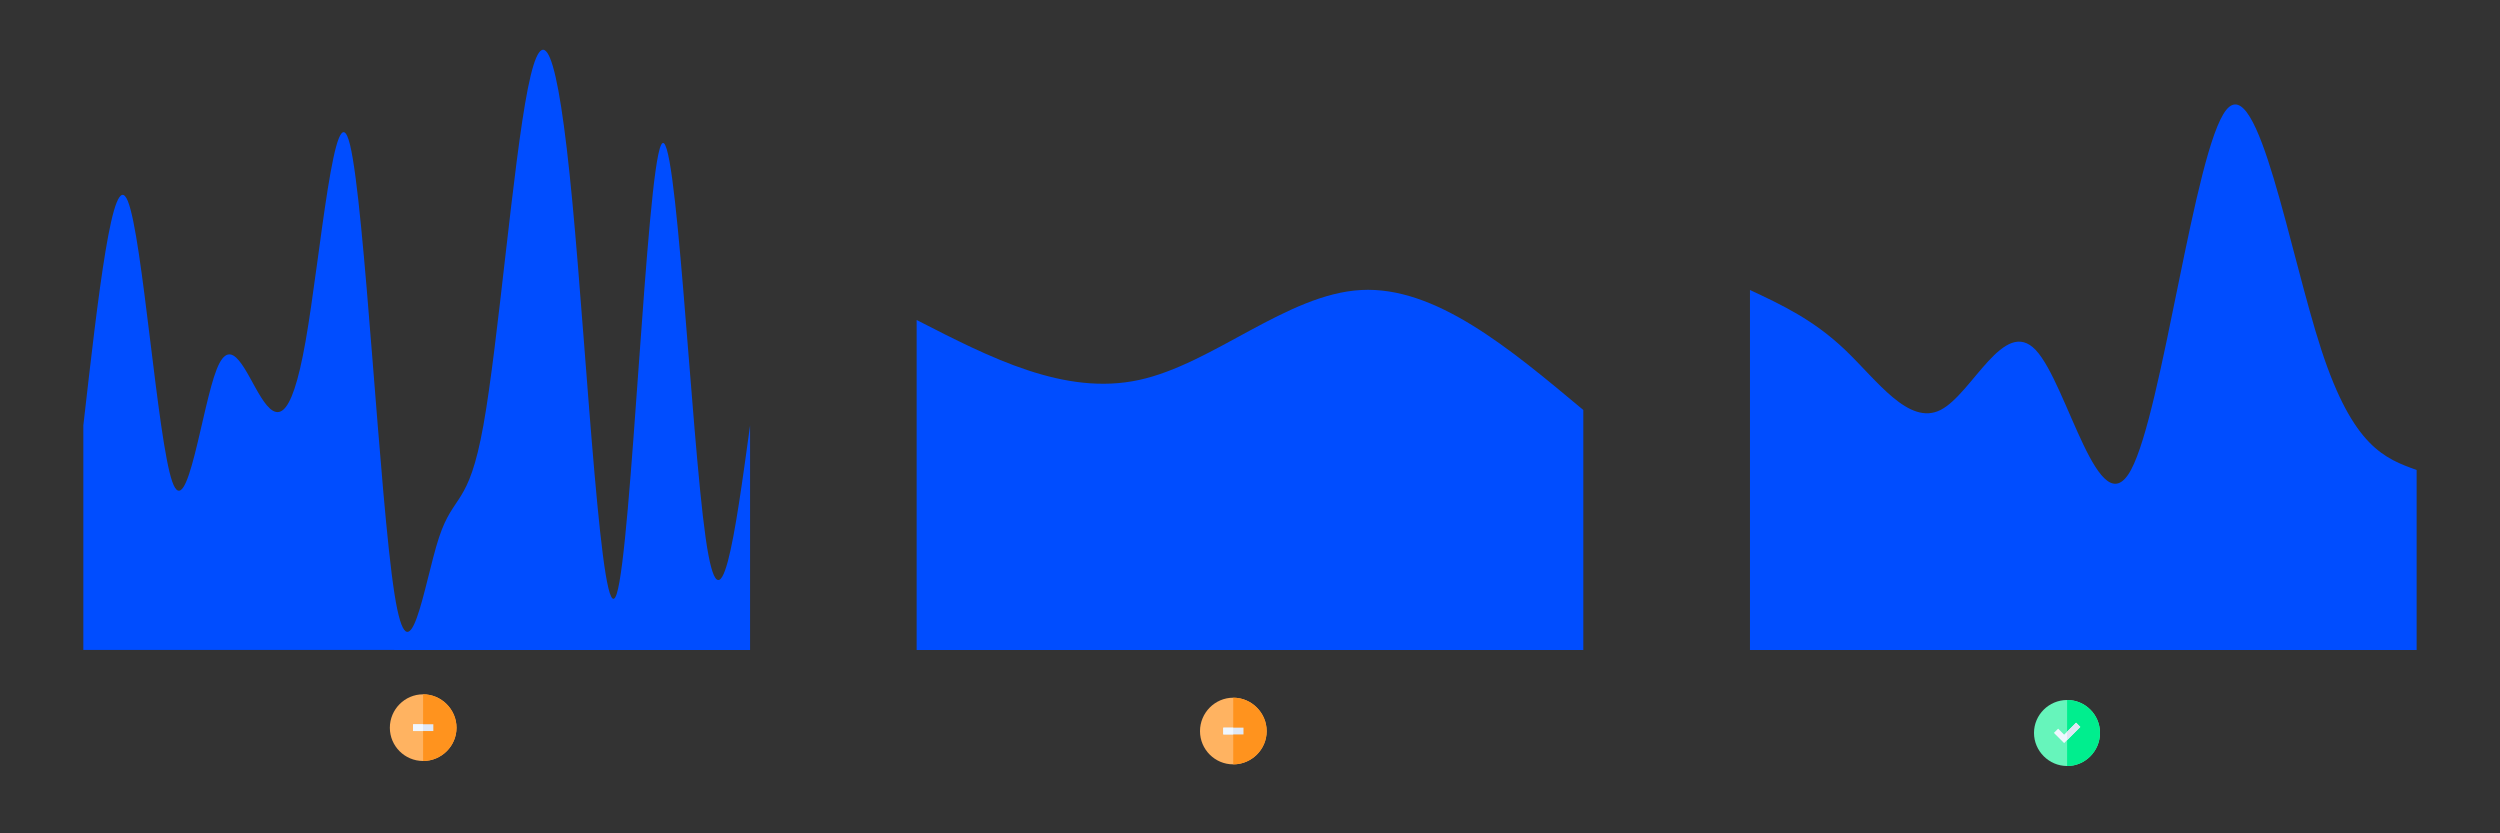
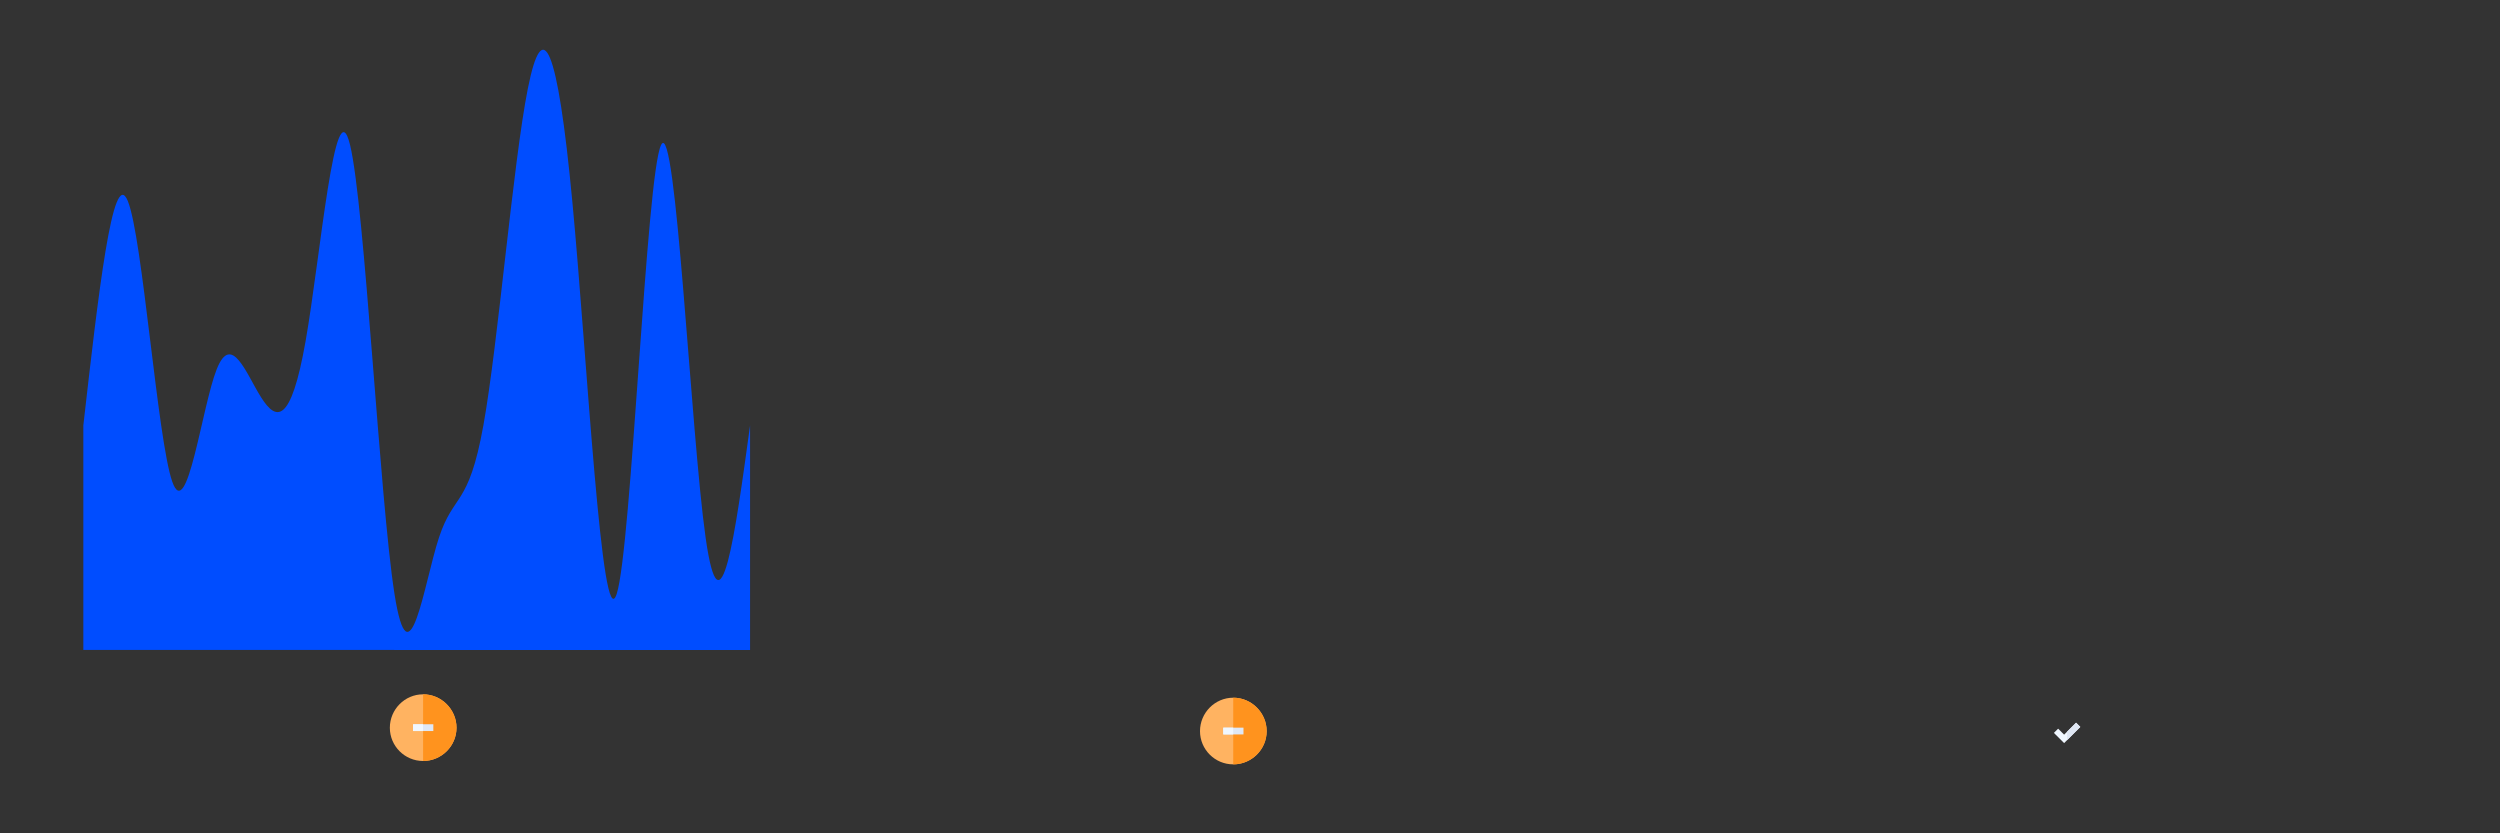
<svg xmlns="http://www.w3.org/2000/svg" id="Layer_1" data-name="Layer 1" viewBox="0 0 1500 500">
  <rect x="0" y="0" width="1500" height="500" fill="#333333" stroke="none" />
  <defs>
    <style>
      .cls-1, .cls-2 {
        fill: none;
      }

      .cls-3 {
        clip-path: url(#clippath);
      }

      .cls-4 {
        fill: #00ee8e;
      }

      .cls-5 {
        fill: #004dff;
      }

      .cls-6 {
        fill: #f0f7ff;
      }

      .cls-7 {
        fill: #ffb361;
      }

      .cls-8 {
        fill: #ff931e;
      }

      .cls-9 {
        fill: #66f5bb;
      }

      .cls-10 {
        fill: #dfe7f4;
      }

      .cls-11 {
        clip-path: url(#clippath-1);
      }

      .cls-12 {
        clip-path: url(#clippath-4);
      }

      .cls-13 {
        clip-path: url(#clippath-3);
      }

      .cls-14 {
        clip-path: url(#clippath-2);
      }

      .cls-15 {
        clip-path: url(#clippath-5);
      }

      .cls-2 {
        stroke: rgba(51, 51, 51, 0);
        stroke-width: .5px;
      }
    </style>
    <clipPath id="clippath">
      <rect class="cls-1" x="20" width="460" height="420" />
    </clipPath>
    <clipPath id="clippath-1">
-       <path class="cls-1" d="m50,255.28c8.89-78.15,17.78-156.3,26.67-134.72,8.89,21.58,17.78,142.9,26.67,168.39,8.89,25.49,17.78-44.85,26.67-67.36s17.78,2.8,26.67,16.84c8.89,14.04,17.78,16.81,26.67-33.68,8.89-50.49,17.78-154.23,26.67-117.88,8.89,36.36,17.78,212.82,26.67,269.43,8.89,56.62,17.78-6.61,26.67-33.68,8.89-27.07,17.78-17.97,26.67-67.36,8.89-49.39,17.78-157.27,26.67-202.07,8.89-44.8,17.78-26.52,26.67,67.36,8.89,93.88,17.78,263.35,26.67,235.75s17.78-252.25,26.67-269.43c8.89-17.18,17.78,173.11,26.67,235.75,8.89,62.64,17.78-2.36,26.67-67.36v134.72H50v-134.72Z" />
+       <path class="cls-1" d="m50,255.28c8.89-78.15,17.78-156.3,26.67-134.72,8.89,21.58,17.78,142.9,26.67,168.39,8.89,25.49,17.78-44.85,26.67-67.36c8.89,14.04,17.78,16.81,26.67-33.68,8.89-50.49,17.78-154.23,26.67-117.88,8.89,36.36,17.78,212.82,26.67,269.43,8.89,56.62,17.78-6.61,26.67-33.68,8.89-27.07,17.78-17.97,26.67-67.36,8.89-49.39,17.78-157.27,26.67-202.07,8.89-44.8,17.78-26.52,26.67,67.36,8.89,93.88,17.78,263.35,26.67,235.75s17.78-252.25,26.67-269.43c8.89-17.18,17.78,173.11,26.67,235.75,8.89,62.64,17.78-2.36,26.67-67.36v134.72H50v-134.72Z" />
    </clipPath>
    <clipPath id="clippath-2">
-       <rect class="cls-1" x="520" width="460" height="420" />
-     </clipPath>
+       </clipPath>
    <clipPath id="clippath-3">
      <path class="cls-1" d="m550,192c44.44,22.8,88.89,45.6,133.33,36,44.44-9.6,88.89-51.6,133.33-54,44.44-2.4,88.89,34.8,133.33,72v144h-400v-198Z" />
    </clipPath>
    <clipPath id="clippath-4">
-       <rect class="cls-1" x="1020" width="460" height="420" />
-     </clipPath>
+       </clipPath>
    <clipPath id="clippath-5">
      <path class="cls-1" d="m1050,174c19.05,8.92,38.1,17.83,57.14,36,19.05,18.17,38.1,45.58,57.14,36s38.1-56.17,57.14-36c19.05,20.17,38.1,107.1,57.14,72,19.05-35.1,38.1-192.22,57.14-216,19.05-23.78,38.1,85.78,57.14,144,19.05,58.22,38.1,65.11,57.14,72v108h-400v-216Z" />
    </clipPath>
  </defs>
  <g>
-     <path class="cls-9" d="m1240.26,420c-10.89,0-19.86,8.86-19.86,19.74s8.98,19.86,19.86,19.86,19.74-8.98,19.74-19.86-8.86-19.74-19.74-19.74Z" />
-     <path class="cls-4" d="m1260,439.74c0-10.89-8.86-19.74-19.74-19.74v39.61c10.89,0,19.74-8.98,19.74-19.86Z" />
    <path class="cls-6" d="m1245.64,433.62l-5.38,5.38-1.79,1.79-3.59-3.59-2.54,2.54,6.13,6.13,1.79-1.79,7.92-7.92-2.54-2.54Z" />
    <path class="cls-10" d="m1245.64,433.62l-5.38,5.38v5.08l7.92-7.92-2.54-2.54Z" />
  </g>
  <g id="Element_1_copy5">
    <g class="cls-3">
      <g>
        <g>
          <path class="cls-5" d="m50,255.28c8.89-78.15,17.78-156.3,26.67-134.72,8.89,21.58,17.78,142.9,26.67,168.39,8.89,25.49,17.78-44.85,26.67-67.36s17.78,2.8,26.67,16.84c8.89,14.04,17.78,16.81,26.67-33.68,8.89-50.49,17.78-154.23,26.67-117.88,8.89,36.36,17.78,212.82,26.67,269.43,8.89,56.62,17.78-6.61,26.67-33.68,8.89-27.07,17.78-17.97,26.67-67.36,8.89-49.39,17.78-157.27,26.67-202.07,8.89-44.8,17.78-26.52,26.67,67.36,8.89,93.88,17.78,263.35,26.67,235.75s17.78-252.25,26.67-269.43c8.89-17.18,17.78,173.11,26.67,235.75,8.89,62.64,17.78-2.36,26.67-67.36v134.72H50v-134.72Z" />
          <g class="cls-11">
            <path class="cls-1" d="m50,255.28c8.89-78.15,17.78-156.3,26.67-134.72,8.89,21.58,17.78,142.9,26.67,168.39,8.89,25.49,17.78-44.85,26.67-67.36s17.78,2.8,26.67,16.84c8.89,14.04,17.78,16.81,26.67-33.68,8.89-50.49,17.78-154.23,26.67-117.88,8.89,36.36,17.78,212.82,26.67,269.43,8.89,56.62,17.78-6.61,26.67-33.68,8.89-27.07,17.78-17.97,26.67-67.36,8.89-49.39,17.78-157.27,26.67-202.07,8.89-44.8,17.78-26.52,26.67,67.36,8.89,93.88,17.78,263.35,26.67,235.75s17.78-252.25,26.67-269.43c8.89-17.18,17.78,173.11,26.67,235.75,8.89,62.64,17.78-2.36,26.67-67.36" />
          </g>
        </g>
        <path class="cls-2" d="m50,390h400" />
        <path class="cls-2" d="m50,390V53.21" />
      </g>
    </g>
  </g>
  <g id="Element_1_copy4">
    <g class="cls-14">
      <g>
        <g>
          <path class="cls-5" d="m550,192c44.44,22.8,88.89,45.6,133.33,36,44.44-9.6,88.89-51.6,133.33-54,44.44-2.4,88.89,34.8,133.33,72v144h-400v-198Z" />
          <g class="cls-13">
            <path class="cls-1" d="m550,192c44.44,22.8,88.89,45.6,133.33,36,44.44-9.6,88.89-51.6,133.33-54,44.44-2.4,88.89,34.8,133.33,72" />
          </g>
        </g>
        <path class="cls-2" d="m550,390h400" />
        <path class="cls-2" d="m550,390V30" />
      </g>
    </g>
  </g>
  <g id="Element_1_copy3">
    <g class="cls-12">
      <g>
        <g>
          <path class="cls-5" d="m1050,174c19.05,8.92,38.1,17.83,57.14,36,19.05,18.17,38.1,45.58,57.14,36s38.1-56.17,57.14-36c19.05,20.17,38.1,107.1,57.14,72,19.05-35.1,38.1-192.22,57.14-216,19.05-23.78,38.1,85.78,57.14,144,19.05,58.22,38.1,65.11,57.14,72v108h-400v-216Z" />
          <g class="cls-15">
            <path class="cls-1" d="m1050,174c19.05,8.92,38.1,17.83,57.14,36,19.05,18.17,38.1,45.58,57.14,36s38.1-56.17,57.14-36c19.05,20.17,38.1,107.1,57.14,72,19.05-35.1,38.1-192.22,57.14-216,19.05-23.78,38.1,85.78,57.14,144,19.05,58.22,38.1,65.11,57.14,72" />
          </g>
        </g>
        <path class="cls-2" d="m1050,390h400" />
        <path class="cls-2" d="m1050,390V30" />
      </g>
    </g>
  </g>
  <g>
    <path class="cls-7" d="m739.94,418.62c-10.99,0-19.94,9.07-19.94,20.06s8.94,19.94,19.94,19.94,20.06-8.94,20.06-19.94-9.07-20.06-20.06-20.06Z" />
    <path class="cls-8" d="m760,438.68c0-10.99-9.07-20.06-20.06-20.06v40c10.99,0,20.06-8.94,20.06-19.94Z" />
    <rect class="cls-10" x="734.09" y="436.59" width="12" height="4.07" />
    <rect class="cls-6" x="733.89" y="436.59" width="6" height="4.07" />
  </g>
  <g>
    <path class="cls-7" d="m253.85,416.59c-10.99,0-19.94,9.07-19.94,20.06s8.94,19.94,19.94,19.94,20.06-8.94,20.06-19.94-9.07-20.06-20.06-20.06Z" />
    <path class="cls-8" d="m273.91,436.65c0-10.99-9.07-20.06-20.06-20.06v40c10.99,0,20.06-8.94,20.06-19.94Z" />
    <rect class="cls-10" x="248" y="434.55" width="12" height="4.07" />
    <rect class="cls-6" x="247.8" y="434.55" width="6" height="4.07" />
  </g>
</svg>